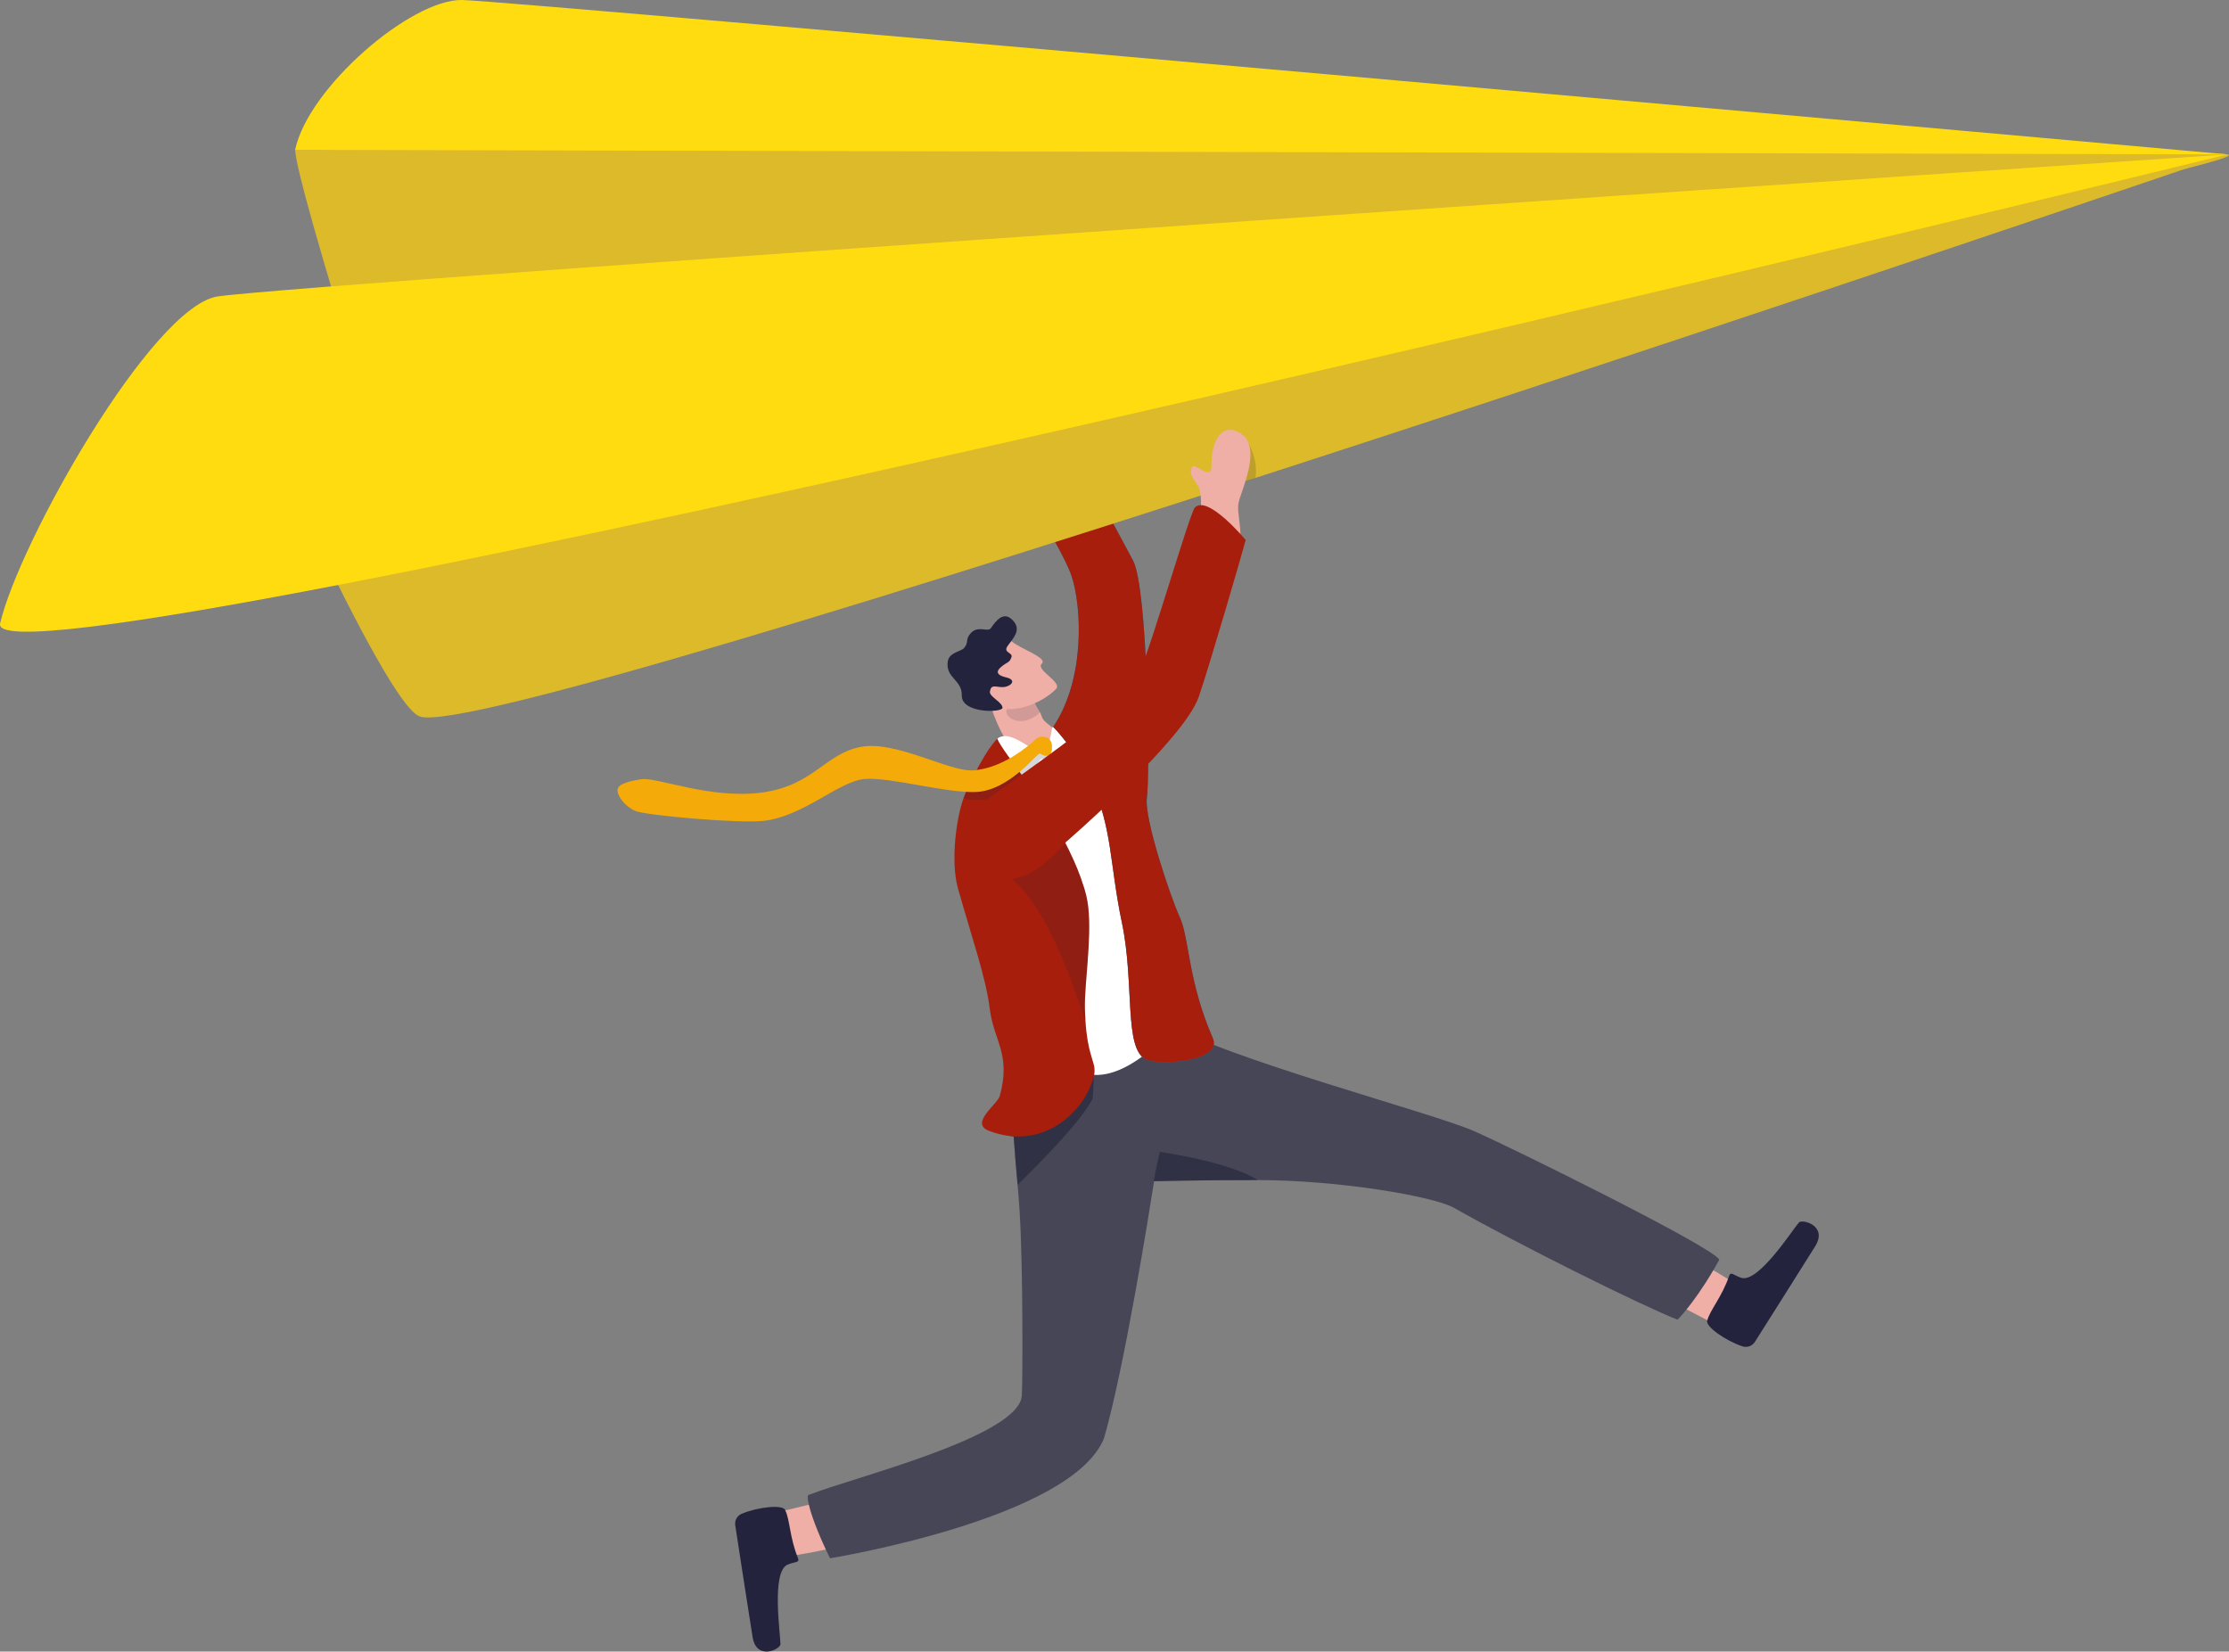
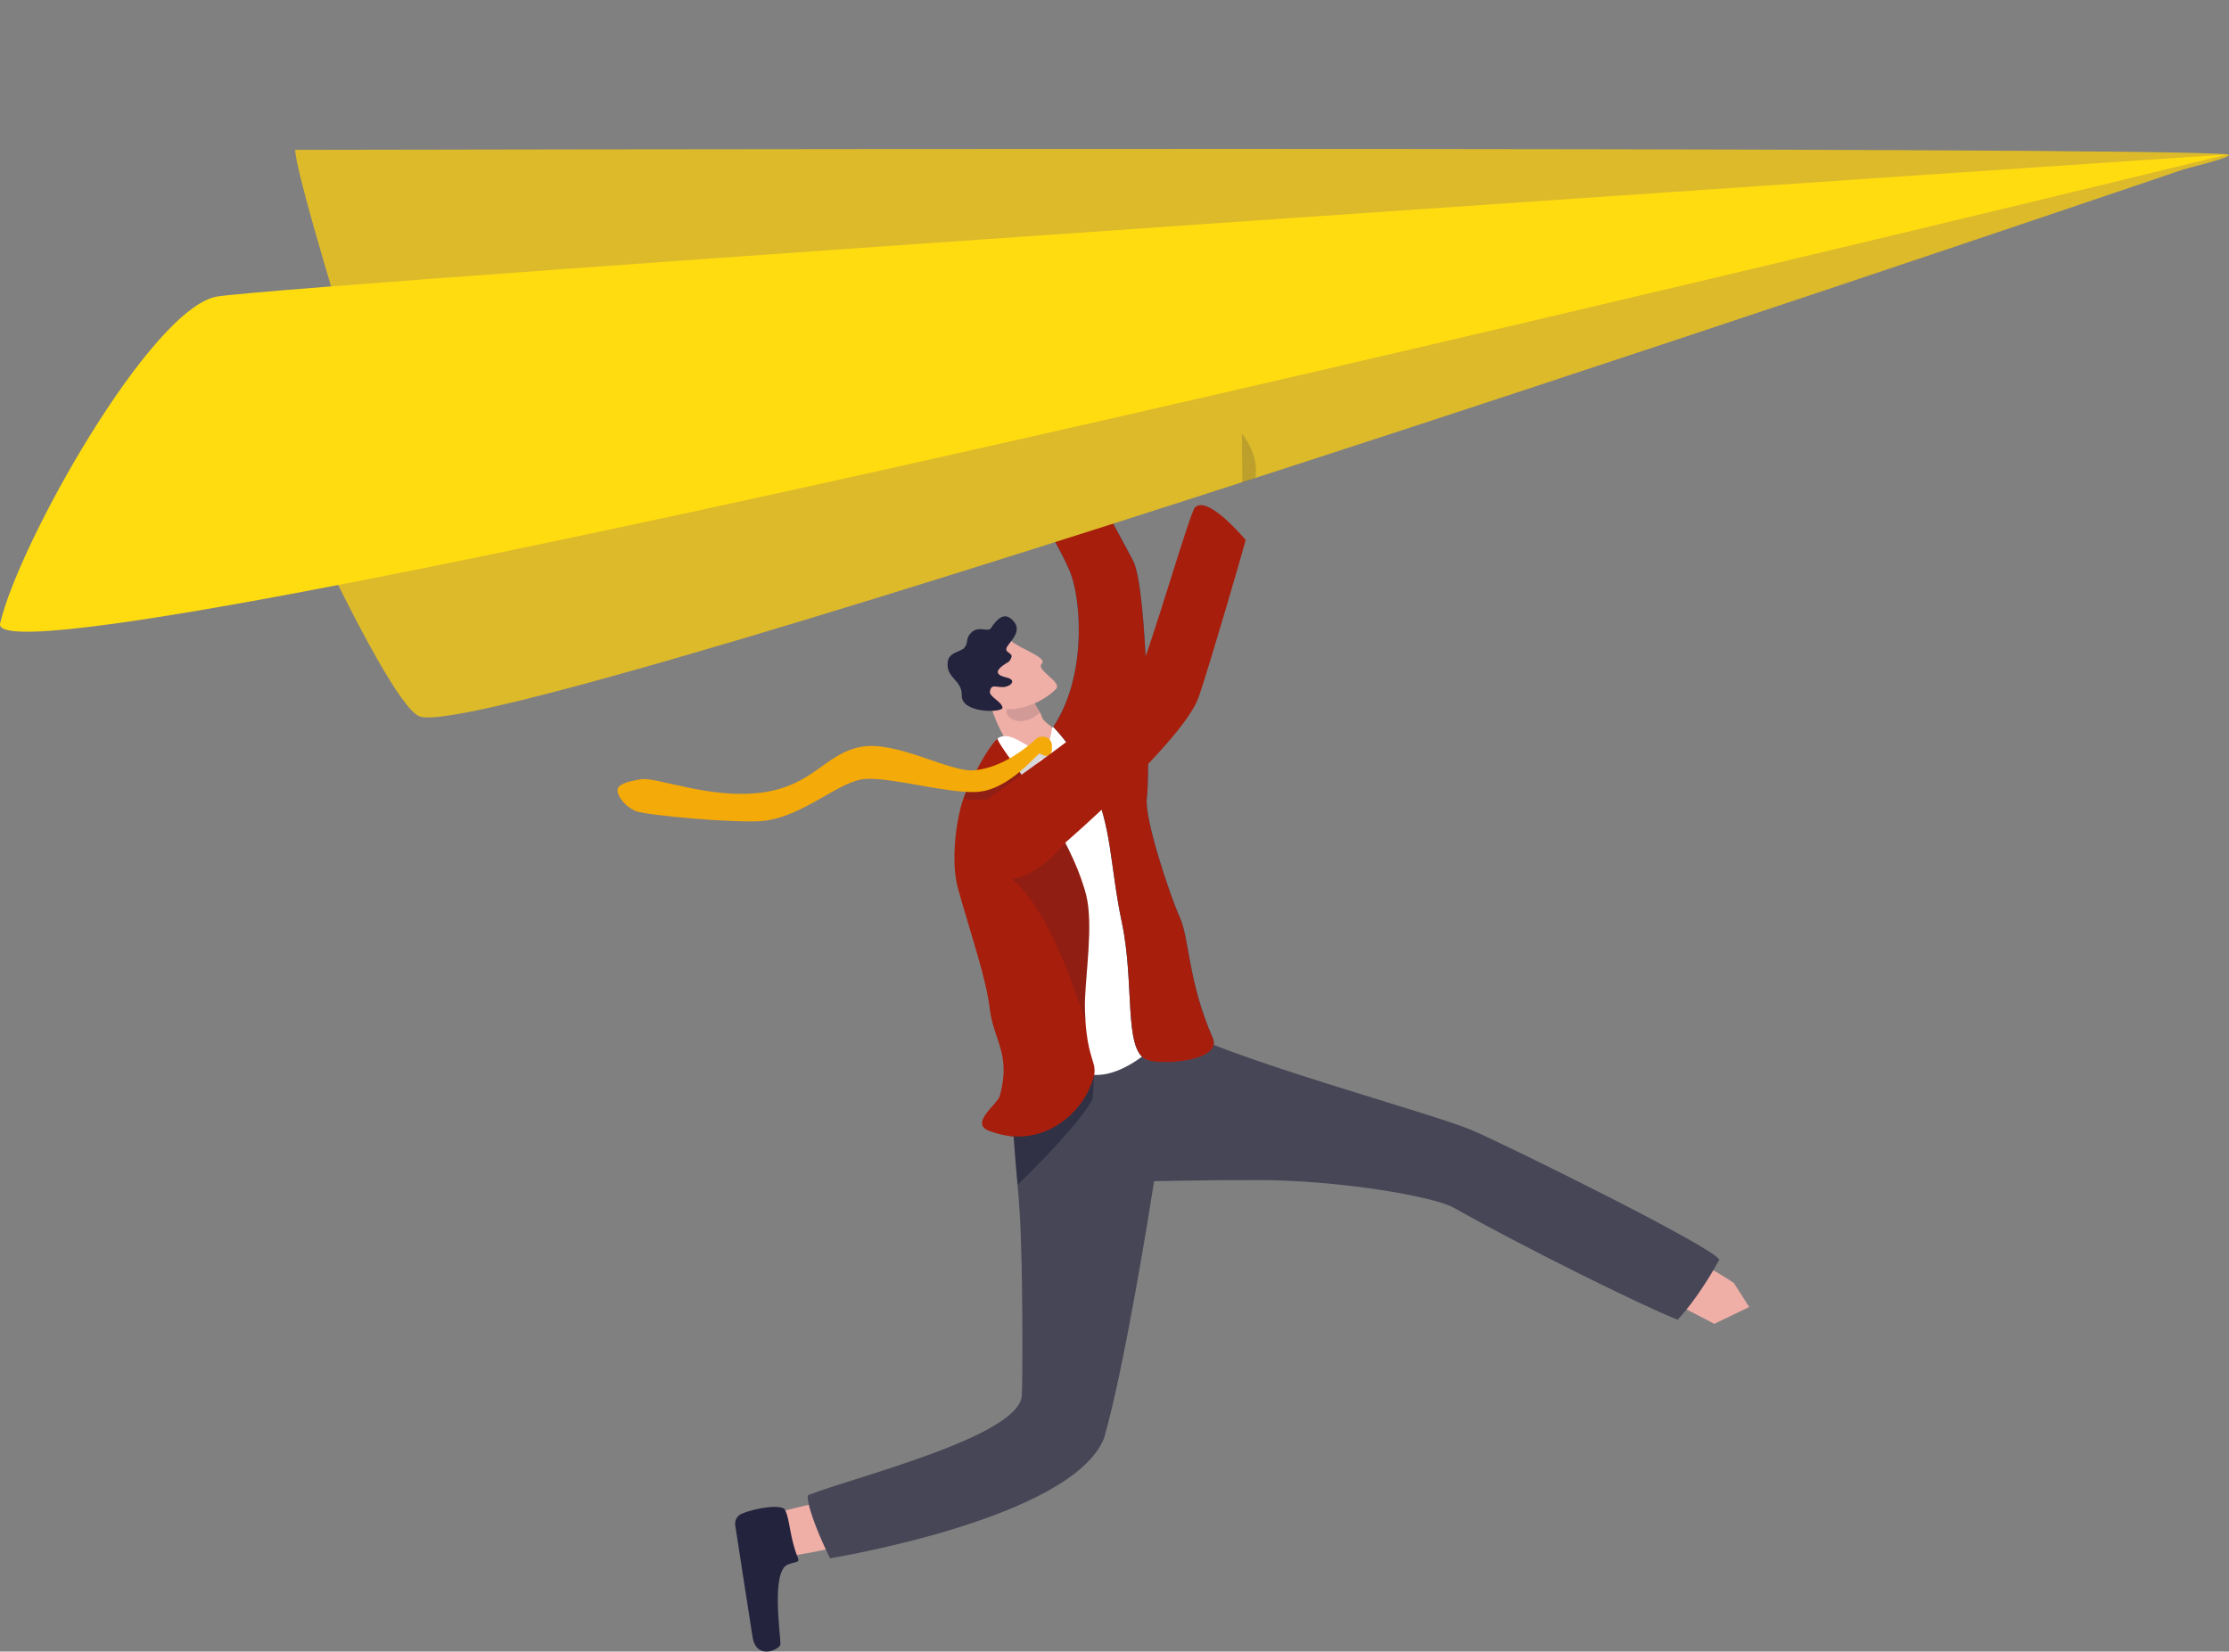
<svg xmlns="http://www.w3.org/2000/svg" id="Livello_1" data-name="Livello 1" viewBox="0 0 932.69 691.13">
  <rect x="0" y="0" width="932.69" height="691.13" fill="#808080" stroke="none" />
  <defs>
    <style>
      .cls-1 {
        fill: #f4aa08;
      }

      .cls-2 {
        fill: #efaea6;
      }

      .cls-3 {
        fill: #fff;
      }

      .cls-4 {
        fill: #ffdc10;
      }

      .cls-5 {
        fill: #a81e0c;
      }

      .cls-6 {
        fill: #ddba2a;
      }

      .cls-7 {
        fill: #23233d;
      }

      .cls-8 {
        fill: #0b75aa;
      }

      .cls-9 {
        fill: #464656;
      }

      .cls-10 {
        opacity: .14;
      }

      .cls-10, .cls-11, .cls-12, .cls-13, .cls-14 {
        fill: #1f1f39;
      }

      .cls-11 {
        opacity: .18;
      }

      .cls-12 {
        opacity: .17;
      }

      .cls-13 {
        opacity: .52;
      }

      .cls-14 {
        opacity: .46;
      }
    </style>
  </defs>
  <path class="cls-2" d="m439.3,194.44c1.21-13.11-8.06-19.03-9.41-25.14-1.35-6.11-1.75-27.1-14.23-25.83-7.97.81-6.66,10.3-2.76,17.64,3.22,6.07-7.23,1.6-7.05,4.24.27,4.08,4.37,4.34,6.86,6.62,3.3,3.02,8.73,16.63,9.65,22.8,1.62,10.8,16.94-.33,16.94-.33Z" />
  <path class="cls-14" d="m445.12,481.07s0,.02.01.04c.14-.1.19-.14.21-.16-.04,0-.22.12-.22.12Z" />
  <g>
    <path class="cls-2" d="m330.46,651.09c7.61-.78,26.4-5.12,26.4-5.12l-3.27-19.94-28.17,6.78-6.39,14.9,11.43,3.38Z" />
    <path class="cls-7" d="m333.91,652.01c.83,2.01-1.3,1.46-4.34,2.73-6.95,2.92-2.98,29.24-3,33.31-.01,2.1-10.11,7.08-11.68-3.11-1.36-8.81-5.81-37.02-7.24-46.67-.3-2.02.79-4,2.67-4.79,6.71-2.84,17.61-4.08,18.27-1.43,1.94,3.86,1.86,11.58,5.32,19.97Z" />
  </g>
  <g>
    <path class="cls-2" d="m725.52,536.89c-6.25-4.41-23.28-13.48-23.28-13.48l-10.63,17.19,25.7,13.39,14.61-7.04-6.4-10.06Z" />
-     <path class="cls-7" d="m723.52,533.93c.7-2.06,1.94-.24,5.06.79,7.15,2.36,21.45-20.09,24.14-23.14,1.39-1.58,12.28,1.3,6.77,10.02-4.76,7.54-19.93,31.74-25.2,39.95-1.1,1.72-3.22,2.49-5.16,1.86-6.92-2.26-15.96-8.49-14.71-10.92,1.07-4.19,6.21-9.96,9.1-18.55Z" />
  </g>
  <path class="cls-9" d="m719.42,527.15c-.85,1.55-1.69,3.01-2.51,4.4-4.52,7.66-8.49,13.04-11.19,16.4-2.37,2.93-3.78,4.31-3.78,4.31-16.49-6.56-67.5-32.03-93.47-46.78-8.58-4.88-48.2-11.63-82.14-11.65-23.92-.02-43.43.47-43.43.47,0,.04-.1.64-.27,1.74-1.65,10.52-12.11,76.17-20.67,105.8-13.51,33.83-114.65,50.25-114.65,50.25-.61-1.24-1.2-2.46-1.75-3.65h0c-3.71-7.95-6.16-14.68-7.11-18.77-.68-2.86-.62-4.42.25-4.2,17.77-7.08,87.68-24.23,88.86-41.43.36-5.27.53-54.03-.9-76.79-.23-3.69-.54-7.55-.87-11.45-.57-6.77-1.21-13.69-1.64-20.15-.14-2.13-.26-4.22-.34-6.23-.12-2.59-.17-5.06-.15-7.36.05-5.04,1.11-12.12,1.42-16.43.02-.33.32-.62.86-.9,3.69-1.89,10.24-7.57,25.28-8.63,3.28-.24.9-6.46,4.05-6.72,1.58-.13,5.54-3.78,6.98-3.89.61-.05,6.29-2.91,6.87-2.95,7.06-.55,4.76,2.12,4.76,2.12,0,0-14.44-12.49,11.78,2.58,28.11,16.15,113.1,38.19,131.16,46.11,15.56,6.82,100.35,48.64,102.6,53.81Z" />
  <path class="cls-2" d="m437.21,319.37c-8.42,2-11.42-2.95-11.42-2.95-4.71-4.67-10.55-16.61-11.54-22.99-1.08-7-.37-6.85-.37-6.85l12.21,2.66,5.75,1.25s.34,2.87,2.98,6.99c1.85,2.88.05,2.82,4.82,6.38,3.57,2.66-.67,8.86-2.43,15.51Z" />
  <path class="cls-10" d="m431.83,290.49s.75,3.49,3.39,7.61c-7.68,7.23-15.4,2.11-13.98-1.24.89-2.1,4.84-7.62,4.84-7.62l5.75,1.25Z" />
  <g>
    <path class="cls-2" d="m422.86,268.04c4.14,3.66,15.74,7.15,13.04,9.71-2.7,2.57,8.76,7.72,5.99,10.56-6.71,6.86-18.89,10.11-22.99,7.63-4.1-2.48-12.57-12.29-12.57-12.29l16.53-15.61Z" />
    <path class="cls-7" d="m419.38,278.69c2.43-1.84,2.99-1.38,3.82-3.59s-3.85-1.78-1.44-4.99c2.4-3.21,5.37-6.38,2.54-9.93-4.1-5.14-7.58-.39-9.65,2.64-1.33,1.95-5.21-1.28-8.39,2.07-2.5,2.62-.73,3.85-2.85,6.29-1.28,1.47-6.25,1.79-6.82,5.58-1.06,7.03,6.03,7.63,5.85,14.22-.2,7.68,16.93,7.26,17.02,5.24.11-2.36-5.59-4.66-5.25-6.81.52-3.24,2.29-1.86,5.3-1.88,3.22-.03,6.43-2.92,1.48-4.07-4.95-1.15-3.8-3.1-1.6-4.76Z" />
  </g>
  <path class="cls-3" d="m417.5,308.94c6.19-4.19,15.17,7.41,20.87,6.03,3.46-.84.25-3.02.82-5.16,1.5-5.64.37-6.39,2.87-5.04,42.68,23.11,48.11,126,48.11,126,0,0-21.54,25.86-38.89,17.35-21.41-10.5-30.15-3.92-30.92-9.13-2.97-19.96-11.2-107.72-11.2-107.72,0,0,1.27-9.45,8.35-22.32Z" />
  <path class="cls-8" d="m440.7,304.17c13.5-20.13,11.94-50.18,7.71-63.05-4.23-12.87-31.46-54.95-34.88-59.15-3.15-3.87,15.52-6.96,22.86-6.04s30.14,44.5,37.72,58.67c6.15,11.5,7.19,89.24,5.78,99.26-1.19,8.46,9.67,40.95,13.75,49.9s3.41,26.79,13.82,50.59c4.35,9.95-22.39,11.64-27.9,9.04-9.44-4.46-4.74-31.77-10.12-57.29-5.12-24.3-4-40.05-12.85-58.65-6.69-14.07-15.89-23.27-15.89-23.27Z" />
  <path class="cls-5" d="m440.7,304.17c13.5-20.13,11.94-50.18,7.71-63.05-4.23-12.87-31.46-54.95-34.88-59.15-3.15-3.87,15.52-6.96,22.86-6.04s30.14,44.5,37.72,58.67c6.15,11.5,7.19,89.24,5.78,99.26-1.19,8.46,9.67,40.95,13.75,49.9s3.41,26.79,13.82,50.59c4.35,9.95-22.39,11.64-27.9,9.04-9.44-4.46-4.74-31.77-10.12-57.29-5.12-24.3-4-40.05-12.85-58.65-6.69-14.07-15.89-23.27-15.89-23.27Z" />
  <path class="cls-13" d="m457.88,445.92c-.28,1.03-.17,12.96-.88,14.28,0,0,0,.01-.01.02-4.94,9.04-19.41,24.09-31.21,35.6-.57-6.77-1.21-13.69-1.64-20.15-.78-.12-1.58-.27-2.38-.45l2.04-5.77,4.02-11.39,30.06-12.13Z" />
  <path class="cls-5" d="m453.57,371.25c.24.79.46,1.57.66,2.36v.02c.1.32.18.65.26.97.31,1.24.55,2.57.74,3.96.06.46.12.94.17,1.41,1.42,13.39-1.68,32.02-1.44,41.99.01.46.02.92.04,1.38.04,1.38.11,2.67.19,3.86.11,1.69.25,3.21.41,4.59.61,5.24,1.51,8.43,2.23,10.8.56,1.85,1.02,3.2,1.14,4.64.1,1.13,0,2.31-.43,3.82,0,0,0,.01,0,.02-.37,1.32-.98,2.91-1.9,4.93-3.54,7.8-12.54,17.41-25.15,19.28-.79.11-1.59.2-2.41.25-4.37.29-9.15-.37-14.24-2.32-8.27-3.18,3.53-11.05,4.51-14.62,4.82-17.59-2.55-22.94-4.21-36.52-1.62-13.18-7.58-29.97-13.22-50.04-1.2-4.25-1.64-9.29-1.55-14.39,0-.02,0-.04,0-.05.02-1.3.08-2.6.16-3.9.13-1.98.33-3.95.57-5.85,0-.02,0-.04,0-.06.28-2.11.62-4.15,1.01-6.06.84-4.15,1.91-7.71,3-10.12,8.38-18.55,13.19-22.44,13.19-22.44,0,.02.02.05.03.07,1.35,3.15,6.66,9.97,12.93,18.86.78,1.11,1.59,2.26,2.4,3.44.63.92,1.26,1.85,1.9,2.79.74,1.1,1.48,2.21,2.22,3.34,1.11,1.7,2.22,3.45,3.31,5.22,2.51,4.09,4.95,8.37,7.12,12.74,0,.01.01.03.02.04,2.54,5.11,4.73,10.36,6.31,15.58Z" />
  <path class="cls-12" d="m454.24,427.32c-.13-1.72-.23-3.5-.27-5.35-.28-11.4,3.65-34.07.53-47.37-1.6-6.82-7.69-20.21-9.85-25.01l-28.17,13.99c20.27,7.66,33.73,52.92,37.77,63.74Z" />
  <path class="cls-11" d="m435.65,317.59c-.72,0-6.89,11.33-15.14,15.08-2.28,1.04-4.72,1.74-7.25,1.83-7.41.26-7.85.27-9.95-.46.98-3.35.9-2.83,3.56-8,6.7,2.27,1.85,1.32,5.73.98,2.87-.25,5.6-1,8.13-2.04,4.76-1.94,8.84-4.9,11.94-7.48,1.58-1.32,1.85-3.37,3.71-3.4,2.47-.05,5.89,3.54-.73,3.51Z" />
  <path class="cls-1" d="m440.17,311.95c-.06-1.42-1.01-3.73-4.01-3.68-2.26.04-2.46.96-4.37,2.55-5.75,4.79-14.3,10.65-24.32,11.54-10.02.89-32.57-12.7-47.43-9.79-14.86,2.92-19.63,16.09-41.06,19.06s-44.21-6.51-50.53-5.56-10.17,2.26-10.06,4.76c.11,2.5,3.16,6.69,7.55,8.55,4.39,1.86,43.33,5.29,53.65,4.12,16.85-1.92,31.61-16.8,42.46-17.54,10.85-.74,33.51,5.92,46.22,5.47,14.17-.5,26.03-16.76,26.95-16.12.92.64,1.77,1.27,3.6.85,1.25-.29,1.42-2.8,1.36-4.22Z" />
-   <path class="cls-13" d="m526.33,493.83c-23.92-.02-43.43.47-43.43.47,0,.04-.1.64-.27,1.74.58-5.84,2.71-14.02,2.71-14.02,0,0,28.95,4.07,40.99,11.82Z" />
  <g>
    <path class="cls-6" d="m123.49,62.71c.57,15.38,47.69,162.41,47.69,162.41,0,0,786.61-156.95,760.9-160.5-25.72-3.55-808.58-1.91-808.58-1.91Z" />
    <path class="cls-6" d="m932.07,64.61S208.49,311.86,175.59,299.81c-15.21-5.57-75.68-144.32-75.68-144.32l832.17-90.88Z" />
    <path class="cls-4" d="m932.07,64.61S-7.93,295.07.05,260.9c7.98-34.17,63.45-132.36,90.88-136.82,32.03-5.21,841.14-59.46,841.14-59.46Z" />
-     <path class="cls-4" d="m123.49,62.71C128.93,36.68,172.01-.39,193.35,0c21.33.4,738.72,64.61,738.72,64.61l-808.58-1.91Z" />
  </g>
  <path class="cls-12" d="m519.66,181.44c7.71,9.68,5.63,18.58,5.63,18.58l-5.44,1.98-.2-20.56Z" />
-   <path class="cls-2" d="m515.4,236.57c7.01-11.15,1.41-20.62,2.97-26.68,1.56-6.06,10.69-24.96-1.01-29.47-7.47-2.88-10.6,6.17-10.44,14.49.13,6.87-7.17-1.84-8.21.59-1.6,3.76,1.94,5.85,3.13,9,1.58,4.19.26,18.78-1.7,24.7-3.44,10.37,15.26,7.37,15.26,7.37Z" />
  <path class="cls-5" d="m407.13,338.69c48.64-34.35,64.81-47,69.77-57.74,4.95-10.74,20.95-66.42,23.11-68.6,5.4-5.43,21.23,13.62,21.23,13.62-1.33,5.14-15.16,52.67-19.64,65.65-6.27,18.17-55.75,60.91-55.75,60.91,0,0-17.68,22.26-30.84,13.08-13.16-9.18-7.88-26.93-7.88-26.93Z" />
</svg>